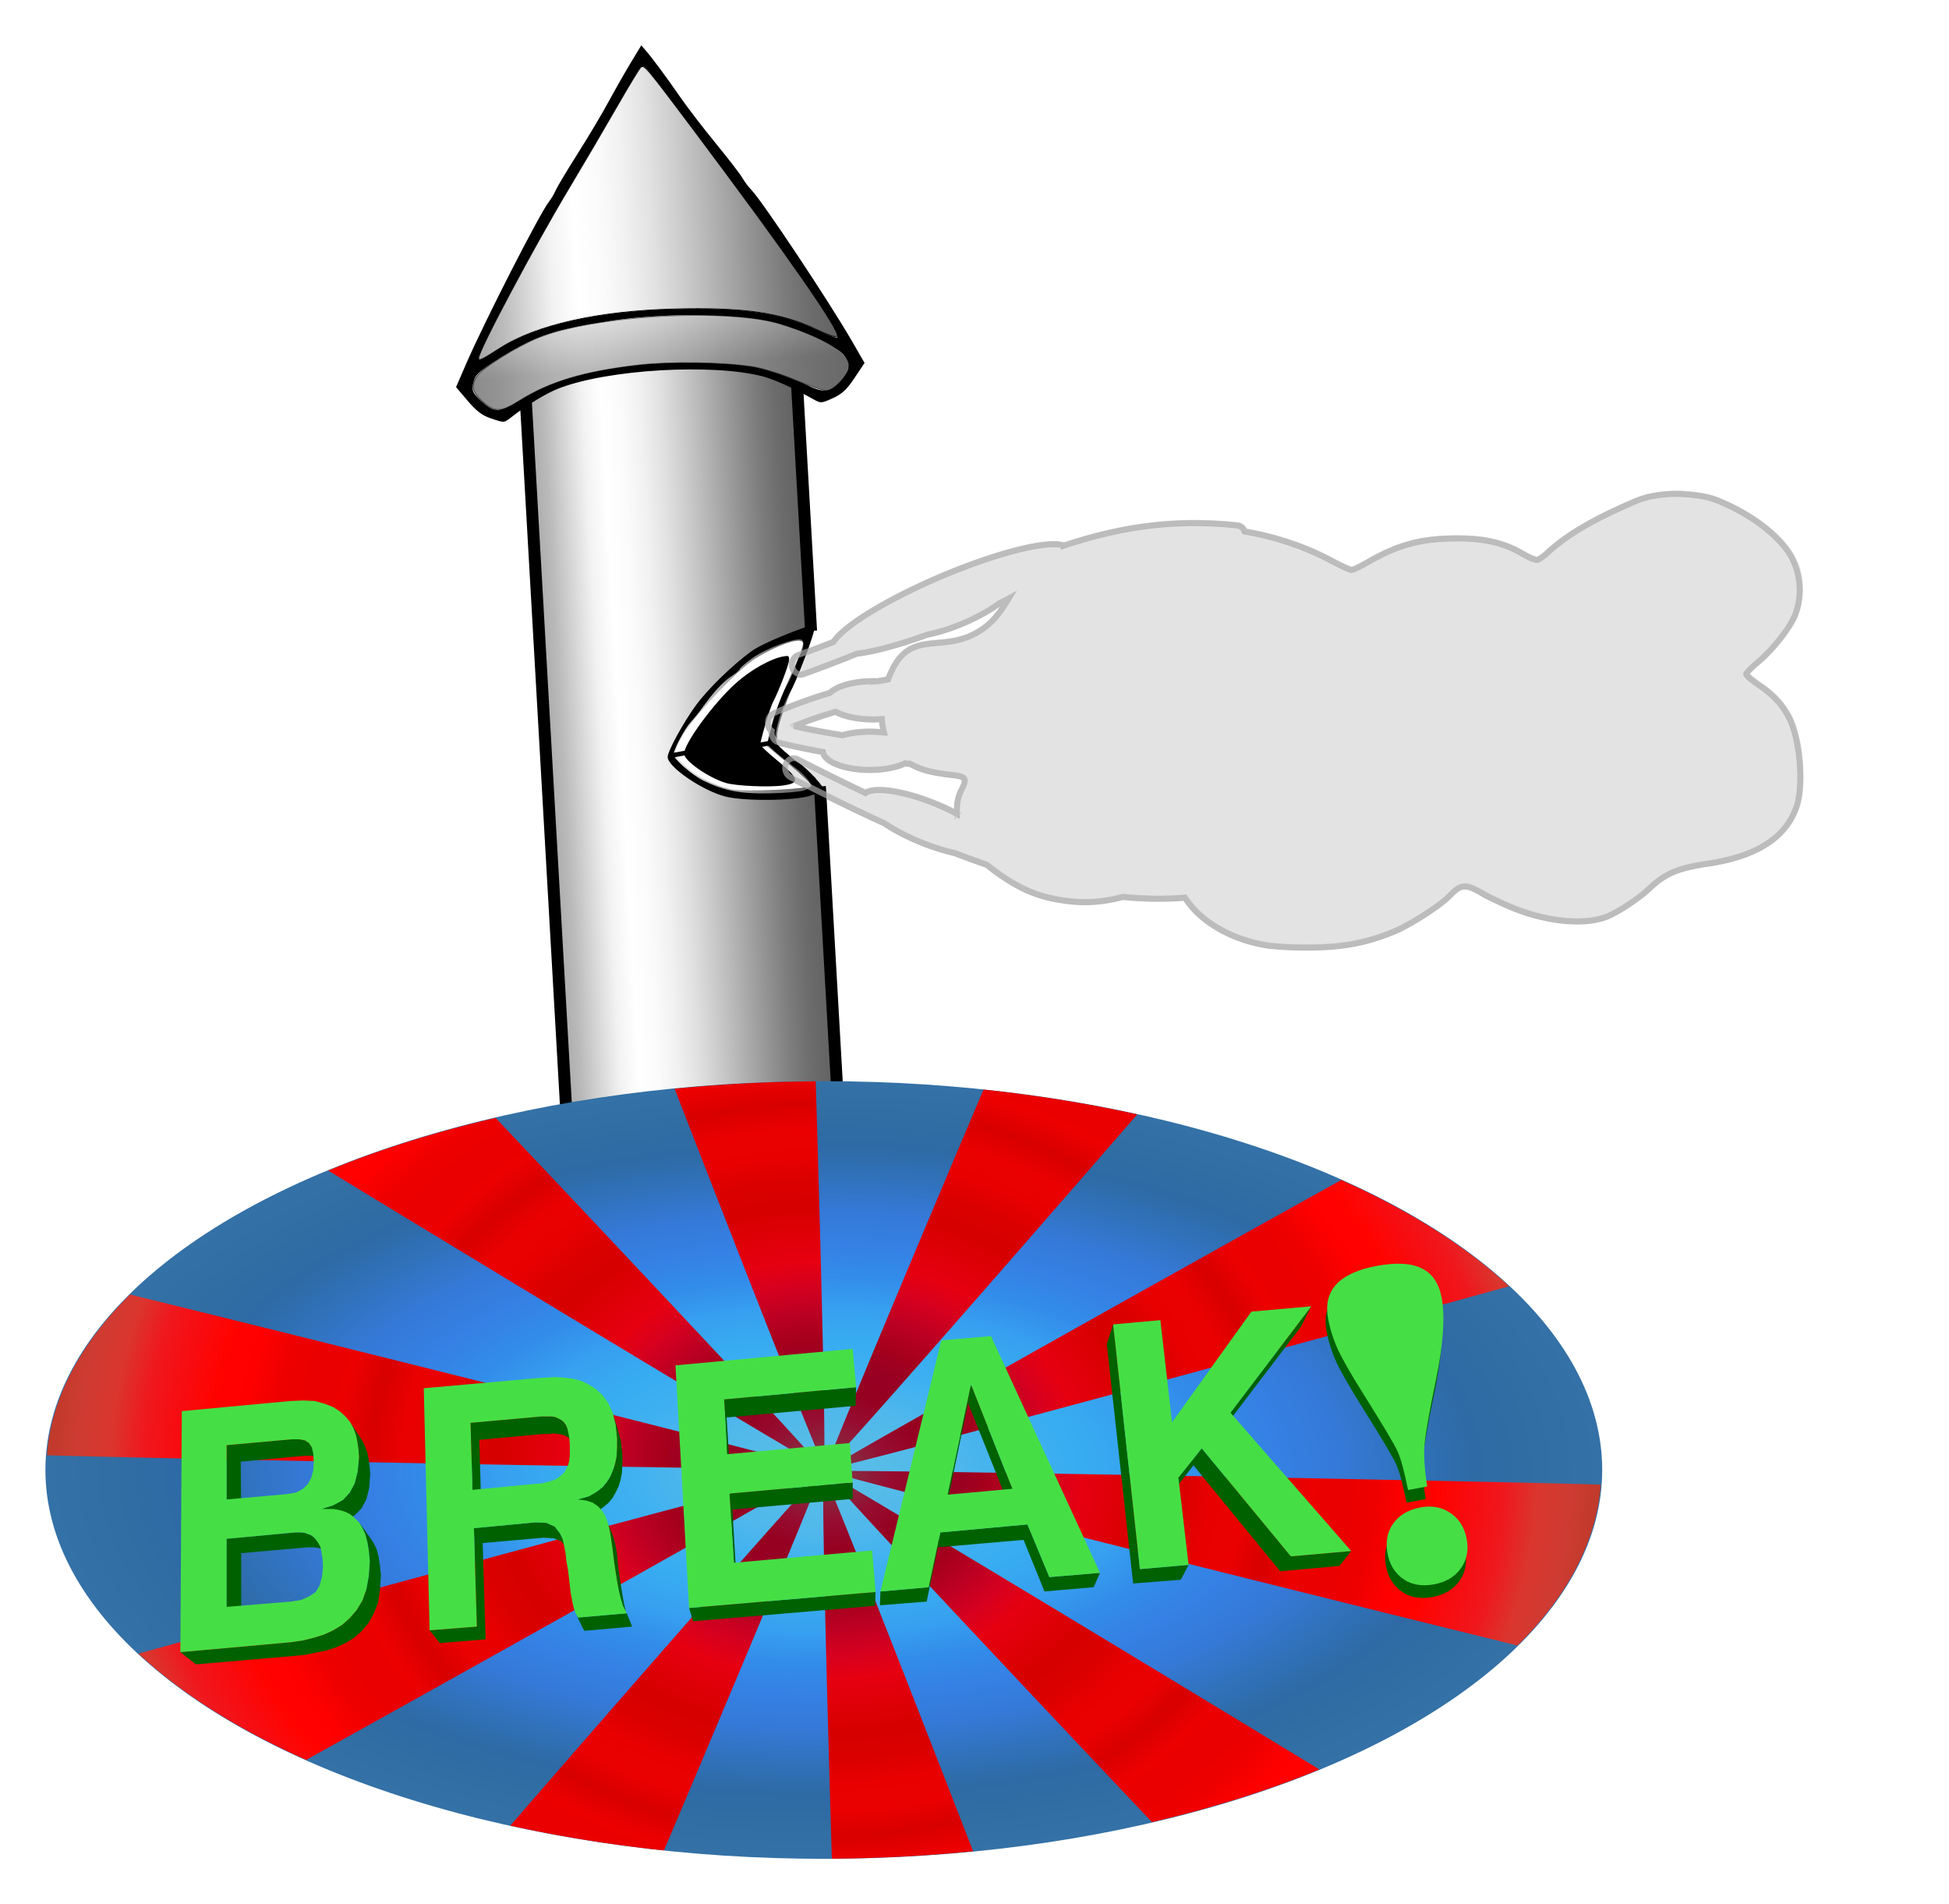
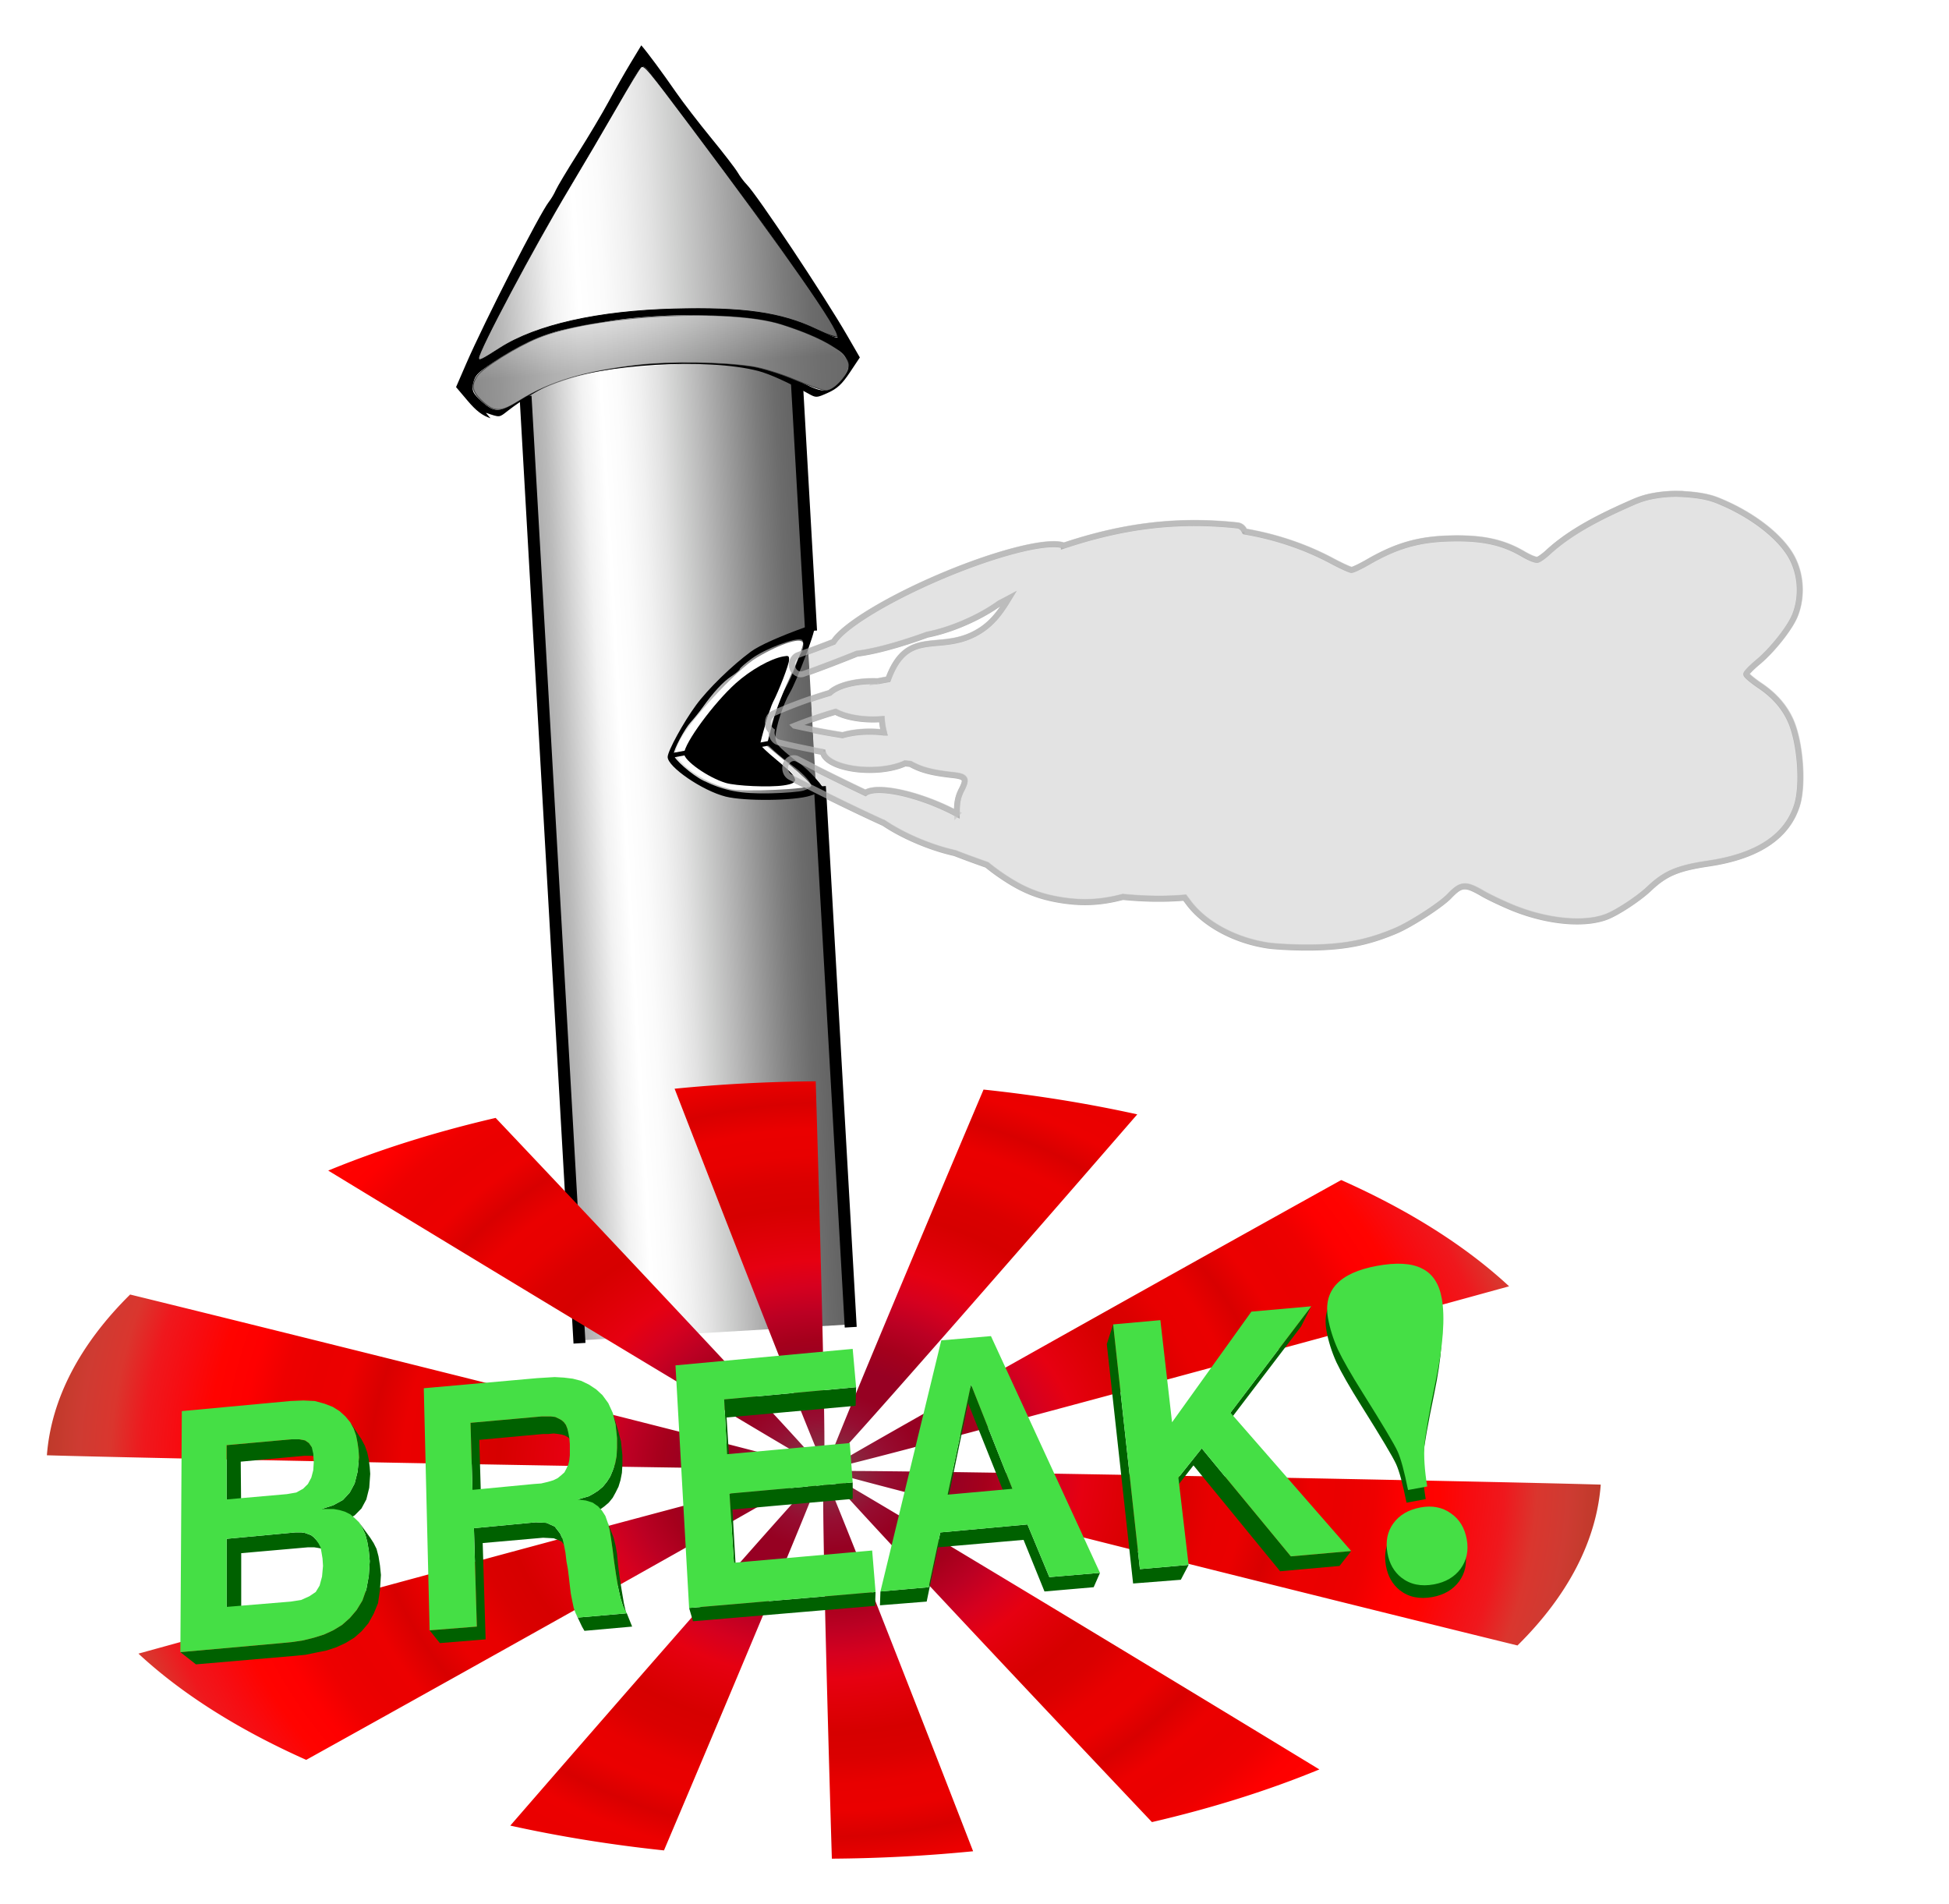
<svg xmlns="http://www.w3.org/2000/svg" xmlns:xlink="http://www.w3.org/1999/xlink" height="630" width="645" viewBox="0 0 645 630">
  <defs>
    <linearGradient gradientTransform="rotate(-3.321 275.235 377.154)" y2="225.078" x2="371.511" y1="221.254" x1="179.988" gradientUnits="userSpaceOnUse" id="h" xlink:href="#a" />
    <linearGradient id="b">
      <stop offset="0" stop-color="#c3c3c3" />
      <stop offset="1" stop-color="#717171" />
    </linearGradient>
    <linearGradient gradientTransform="matrix(.964 0 0 .982 634.39 -30.92)" gradientUnits="userSpaceOnUse" y2="518.87" x2="-325.634" y1="518.87" x1="-468.874" id="e" xlink:href="#a" />
    <linearGradient gradientTransform="rotate(-3.321 275.407 383.102)" gradientUnits="userSpaceOnUse" y2="140.611" x2="367.074" y1="140.611" x1="182.91" id="g" xlink:href="#a" />
    <linearGradient gradientTransform="rotate(-3.321 275.407 383.102)" gradientUnits="userSpaceOnUse" y2="220.617" x2="273.678" y1="194.167" x1="273.36" id="f" xlink:href="#b" />
    <linearGradient id="a">
      <stop stop-color="#a7a7a7" offset="0" />
      <stop stop-color="#bababa" offset=".071" />
      <stop stop-color="#d7d7d7" offset=".143" />
      <stop stop-color="#f2f2f2" offset=".214" />
      <stop stop-color="#fff" offset=".286" />
      <stop stop-color="#fbfbfb" offset=".357" />
      <stop stop-color="#f1f1f1" offset=".429" />
      <stop stop-color="#e2e2e2" offset=".5" />
      <stop stop-color="#cecfce" offset=".571" />
      <stop stop-color="#bababa" offset=".643" />
      <stop stop-color="#a5a5a5" offset=".714" />
      <stop stop-color="#909090" offset=".786" />
      <stop stop-color="#7c7c7c" offset=".857" />
      <stop stop-color="#6c6c6c" offset=".929" />
      <stop stop-color="#636363" offset="1" />
    </linearGradient>
    <linearGradient id="d">
      <stop stop-color="#833248" offset="0" />
      <stop stop-color="#89273f" offset=".042" />
      <stop stop-color="#960d31" offset=".083" />
      <stop stop-color="#960122" offset=".125" />
      <stop stop-color="#970023" offset=".167" />
      <stop stop-color="#a5001c" offset=".208" />
      <stop stop-color="#bb0023" offset=".25" />
      <stop stop-color="#d5001f" offset=".292" />
      <stop stop-color="#e60011" offset=".333" />
      <stop stop-color="#df0007" offset=".375" />
      <stop stop-color="#d60000" offset=".417" />
      <stop stop-color="#da0000" offset=".458" />
      <stop stop-color="#e80000" offset=".5" />
      <stop stop-color="#ea0000" offset=".542" />
      <stop stop-color="#d80000" offset=".583" />
      <stop stop-color="#ec0000" offset=".625" />
      <stop stop-color="#ea0000" offset=".667" />
      <stop stop-color="#e00" offset=".708" />
      <stop stop-color="#fe0000" offset=".75" />
      <stop stop-color="#ff0300" offset=".792" />
      <stop stop-color="#f70c11" offset=".833" />
      <stop stop-color="#ef181d" offset=".875" />
      <stop stop-color="#da362e" offset=".917" />
      <stop stop-color="#ce3b32" offset=".958" />
      <stop stop-color="#be3a2a" offset="1" />
    </linearGradient>
    <linearGradient id="c">
      <stop offset="0" stop-color="#58bde8" />
      <stop offset=".083" stop-color="#55bce8" />
      <stop offset=".167" stop-color="#4fb7eb" />
      <stop offset=".25" stop-color="#3fb1f1" />
      <stop offset=".333" stop-color="#37acf1" />
      <stop offset=".417" stop-color="#37a0f0" />
      <stop offset=".5" stop-color="#328cea" />
      <stop offset=".583" stop-color="#3580e4" />
      <stop offset=".667" stop-color="#3579d7" />
      <stop offset=".75" stop-color="#3072bc" />
      <stop offset=".833" stop-color="#2e6aa5" />
      <stop offset=".917" stop-color="#316ea3" />
      <stop offset="1" stop-color="#3471a6" />
    </linearGradient>
    <radialGradient r="188.48" fy="200" fx="200" cy="200" cx="200" gradientTransform="translate(-181.394 -181.392) scale(1.857)" gradientUnits="userSpaceOnUse" id="k" xlink:href="#d" />
    <radialGradient r="159.192" fy="110.303" fx="130.101" cy="110.303" cx="130.101" gradientTransform="matrix(2.199 0 0 1.358 -96.04 40.17)" gradientUnits="userSpaceOnUse" id="j" xlink:href="#c" />
    <filter id="i" color-interpolation-filters="sRGB">
      <feGaussianBlur stdDeviation=".01" result="result8" />
      <feTurbulence baseFrequency="0.025 0.027" numOctaves="5" type="fractalNoise" result="result7" seed="3" />
      <feColorMatrix values="1 0 0 0 0 0 1 0 0 0 0 0 1 0 0 0 0 0 6 -2.4" result="result5" />
      <feComposite in2="result7" operator="in" in="result8" result="result6" />
      <feDisplacementMap in2="result6" result="result4" scale="40" xChannelSelector="R" in="result5" />
      <feFlood flood-color="#FFF" flood-opacity="1" result="result10" />
      <feComposite in2="result4" operator="in" result="result2" />
      <feComposite in2="result8" operator="in" in="result2" result="result9" />
      <feBlend in2="result8" result="result11" />
      <feBlend mode="darken" in2="result11" />
    </filter>
  </defs>
  <path transform="matrix(.645 -.038 .037 .657 46.586 -24.027)" fill="url(#e)" d="M182.493 235.122h138.053v487.16H182.493z" />
-   <path d="M162.328 138.404c-2.71-.9-4.745-2.454-7.555-5.774l-3.846-4.543 3.337-7.695c6.043-13.94 24.316-49.71 27.393-53.624.747-.95 1.77-2.68 2.274-3.843.504-1.163 3.785-6.64 7.292-12.173 3.507-5.532 8.084-13.22 10.17-17.084 2.087-3.865 5.38-9.646 7.315-12.847L212.23 15l1.557 1.812c2.25 2.619 6.837 8.822 11.564 15.642 2.264 3.266 7.449 10.006 11.522 14.978 4.074 4.972 8.035 10.115 8.803 11.43.768 1.314 2.095 3.09 2.949 3.946 3.486 3.495 25.691 36.859 33.3 50.034l4.187 7.25-3.305 4.957c-2.565 3.847-4.178 5.35-7.204 6.714-3.81 1.718-3.957 1.726-6.45.338-6.792-3.78-12.92-6.553-16.644-7.53-16.698-4.386-51.508-2.332-67.695 3.994-3.965 1.55-10.247 5.34-15.158 9.148-3.016 2.338-2.512 2.29-7.327.691zm9.484-6.025c7.215-4.752 11.648-6.537 22.803-9.182 18.954-4.493 48.201-4.652 61.839-.336 2.264.717 6.494 2.497 9.4 3.956 6.804 3.418 8.594 3.273 12.323-.995 2.526-2.892 2.874-3.755 2.299-5.699-1.01-3.414-1.607-3.865-10.97-8.292-8.659-4.095-18.096-6.688-23.344-6.414-1.552.081-5.696-.239-9.209-.71-4.053-.545-11.194-.575-19.542-.081-8.348.494-15.438 1.365-19.402 2.383-3.435.883-7.515 1.69-9.066 1.792-5.244.347-14.323 4.034-22.46 9.122-8.797 5.501-9.34 6.02-9.955 9.53-.35 2 .093 2.815 2.93 5.39 4.188 3.8 5.983 3.733 12.354-.464zm-8.107-16.302c9.254-6.778 19.198-9.802 43.886-13.345 16.66-2.39 44.862-.85 55.977 3.058 1.815.638 5.435 2.302 8.044 3.698 2.61 1.396 5.08 2.386 5.489 2.202.41-.185-1.37-3.549-3.957-7.476-2.586-3.926-5.825-8.84-7.198-10.92-7.703-11.668-19.39-27.675-30.895-42.317-5.558-7.073-12.218-15.95-14.8-19.729-2.581-3.777-5.317-7.494-6.079-8.258-1.33-1.334-1.439-1.327-2.72.16-.733.854-3.075 4.87-5.203 8.926-2.128 4.057-7.729 13.66-12.447 21.34-12.103 19.703-22.012 37.5-29.576 53.119-1.808 3.733-3.989 8.035-4.846 9.558-2.019 3.59-.59 3.584 4.325-.016z" />
+   <path d="M162.328 138.404c-2.71-.9-4.745-2.454-7.555-5.774l-3.846-4.543 3.337-7.695c6.043-13.94 24.316-49.71 27.393-53.624.747-.95 1.77-2.68 2.274-3.843.504-1.163 3.785-6.64 7.292-12.173 3.507-5.532 8.084-13.22 10.17-17.084 2.087-3.865 5.38-9.646 7.315-12.847L212.23 15c2.25 2.619 6.837 8.822 11.564 15.642 2.264 3.266 7.449 10.006 11.522 14.978 4.074 4.972 8.035 10.115 8.803 11.43.768 1.314 2.095 3.09 2.949 3.946 3.486 3.495 25.691 36.859 33.3 50.034l4.187 7.25-3.305 4.957c-2.565 3.847-4.178 5.35-7.204 6.714-3.81 1.718-3.957 1.726-6.45.338-6.792-3.78-12.92-6.553-16.644-7.53-16.698-4.386-51.508-2.332-67.695 3.994-3.965 1.55-10.247 5.34-15.158 9.148-3.016 2.338-2.512 2.29-7.327.691zm9.484-6.025c7.215-4.752 11.648-6.537 22.803-9.182 18.954-4.493 48.201-4.652 61.839-.336 2.264.717 6.494 2.497 9.4 3.956 6.804 3.418 8.594 3.273 12.323-.995 2.526-2.892 2.874-3.755 2.299-5.699-1.01-3.414-1.607-3.865-10.97-8.292-8.659-4.095-18.096-6.688-23.344-6.414-1.552.081-5.696-.239-9.209-.71-4.053-.545-11.194-.575-19.542-.081-8.348.494-15.438 1.365-19.402 2.383-3.435.883-7.515 1.69-9.066 1.792-5.244.347-14.323 4.034-22.46 9.122-8.797 5.501-9.34 6.02-9.955 9.53-.35 2 .093 2.815 2.93 5.39 4.188 3.8 5.983 3.733 12.354-.464zm-8.107-16.302c9.254-6.778 19.198-9.802 43.886-13.345 16.66-2.39 44.862-.85 55.977 3.058 1.815.638 5.435 2.302 8.044 3.698 2.61 1.396 5.08 2.386 5.489 2.202.41-.185-1.37-3.549-3.957-7.476-2.586-3.926-5.825-8.84-7.198-10.92-7.703-11.668-19.39-27.675-30.895-42.317-5.558-7.073-12.218-15.95-14.8-19.729-2.581-3.777-5.317-7.494-6.079-8.258-1.33-1.334-1.439-1.327-2.72.16-.733.854-3.075 4.87-5.203 8.926-2.128 4.057-7.729 13.66-12.447 21.34-12.103 19.703-22.012 37.5-29.576 53.119-1.808 3.733-3.989 8.035-4.846 9.558-2.019 3.59-.59 3.584 4.325-.016z" />
  <path d="M197.294 238.747l27.283 470.21M348.099 435.032l15.426 265.862M343.206 350.71l-6.964-120.025" fill="none" stroke="#000" stroke-width="6.135" stroke-linecap="square" transform="matrix(.646 0 0 .658 46.586 -24.027)" />
-   <path d="M263.838 252.399l-6.803-5.931.278-4.084c.29-4.263 9.498-27.791 11.151-28.493.66-.28 1.308 6.19 2.21 22.015.7 12.326.98 22.414.62 22.418-.36.003-3.715-2.663-7.456-5.925zM158.37 118.57c-.128-2.248 18.209-36.74 29.948-56.335 4.71-7.864 11.812-19.958 15.78-26.877 3.968-6.919 7.561-12.827 7.985-13.13 1.094-.782 2.048.354 16.65 19.822 31.718 42.288 49.283 67.495 48.31 69.33-.23.432-3.323-.609-6.874-2.313-11.652-5.593-24.204-7.395-47.257-6.783-25.025.663-45.44 5.252-57.42 12.906-6.331 4.045-7.064 4.393-7.122 3.38z" fill="#fff" />
  <path d="M174.907 238.529c-5.493-4.89-6.192-8.122-2.807-12.97 2.896-4.146 20.061-14.689 31.13-19.12 28.493-11.406 97.92-15.167 124.886-6.765 21.397 6.667 34.055 14.162 34.416 20.379.257 4.43-7.136 12.599-11.64 12.86-1.553.09-8.583-2.254-15.624-5.21-7.041-2.955-17.024-6.007-22.184-6.783-15.445-2.321-42.134-2.685-58.684-.8-27.517 3.134-44.892 8.218-60.356 17.659-9.831 6.003-13.093 6.13-19.137.75z" fill="url(#f)" transform="matrix(.646 0 0 .658 46.586 -24.027)" />
  <path d="M173.096 216.64c-.198-3.416 28.195-55.82 46.373-85.588 7.295-11.947 18.291-30.321 24.436-40.833 6.144-10.51 11.708-19.487 12.364-19.947 1.694-1.188 3.171.537 25.783 30.114 49.114 64.245 76.312 102.54 74.805 105.328-.355.657-5.145-.923-10.643-3.513-18.043-8.497-37.48-11.234-73.176-10.306-38.75 1.009-70.362 7.98-88.915 19.609-9.803 6.145-10.938 6.673-11.027 5.135z" fill="url(#g)" stroke="#000" stroke-width=".383" stroke-linecap="square" transform="matrix(.646 0 0 .658 46.586 -24.027)" />
  <path d="M175.251 238.509c-5.492-4.89-6.192-8.122-2.807-12.97 2.896-4.145 20.062-14.688 31.13-19.12 28.494-11.406 97.92-15.167 124.887-6.765 21.397 6.667 34.054 14.162 34.415 20.379.257 4.431-7.136 12.599-11.64 12.86-1.552.09-8.583-2.254-15.624-5.21-7.04-2.955-17.024-6.007-22.184-6.783-15.445-2.321-42.134-2.685-58.684-.8-27.516 3.134-44.892 8.218-60.356 17.659-9.831 6.003-13.093 6.13-19.137.75z" opacity=".5" fill="url(#h)" stroke="#000" stroke-width=".383" stroke-linecap="square" transform="matrix(.646 0 0 .658 46.586 -24.027)" />
  <path d="M240.126 263.587c-7.666-1.934-19.238-9.853-19.17-13.12.042-1.994 5.255-11.51 9.38-17.123 3.955-5.38 11.902-13.128 18.186-17.731 2.817-2.064 9.662-5.118 18.584-8.293 2.039-.726 2.296-.696 2.443.285.239 1.587-5.857 17.736-8.163 21.628-2.205 3.72-4.67 11.313-4.74 14.591-.037 1.795.475 2.624 2.97 4.81 1.659 1.453 3.876 3.219 4.928 3.924 2.932 1.967 8.69 8.337 8.072 8.929-.301.289-2.298 1.102-4.436 1.806-5.185 1.707-21.76 1.88-28.054.294zm25.808-1.985c1.233-.395 2.344-1.007 2.47-1.36.384-1.076-2.245-4.042-6.04-6.814-1.98-1.447-4.706-3.637-6.057-4.867l-2.457-2.236 1.901-7.325c1.14-4.395 2.783-8.856 4.107-11.154 1.213-2.107 2.751-5.418 3.419-7.359.667-1.94 1.432-3.814 1.7-4.164 1.054-1.374 1.231-4.273.285-4.66-1.992-.814-12.082 3.014-16.487 6.255-2.16 1.59-3.934 3.15-3.94 3.468-.007.317-1.31 1.429-2.894 2.47-2.706 1.777-5.798 5.15-9.66 10.539-.915 1.277-2.606 3.37-3.758 4.649-2.02 2.246-5.576 8.97-5.61 10.612-.03 1.45 6.178 6.88 9.962 8.712 6.904 3.342 12.329 4.36 22.088 4.145 4.802-.106 9.739-.516 10.971-.911z" />
  <path d="M241.544 261.1c-5.76-1.42-11.54-4.463-15.167-7.988-3.187-3.096-3.325-3.656-1.777-7.238 2.833-6.554 19.04-24.247 25.933-28.312 8.18-4.823 15.108-6.93 15.238-4.634.052.909-2.018 6.181-4.599 11.717-2.58 5.535-5.312 12.778-6.07 16.094l-1.376 6.03 7.334 6.113c4.034 3.362 7.357 6.517 7.385 7.01.07 1.234-22.66 2.255-26.9 1.209z" fill="#fff" />
  <path d="M240.135 259.058c-5.823-1.771-13.786-7.38-13.741-9.68.068-3.477 9.855-16.799 17.129-23.314 4.896-4.386 11.448-8.082 15.689-8.85 1.785-.324 1.95-.22 1.922 1.198-.029 1.482-3.365 10.195-5.365 14.01-.902 1.72-4.133 12.524-4.164 13.92-.008.364 2.388 2.635 5.325 5.047 7.633 6.272 8.024 7.674 2.372 8.505-4.66.685-15.757.2-19.167-.836z" />
  <path d="M272.781 416.278l5.745-1.044M272.781 416.278l5.745-1.044M315.605 411.404l5.744-1.044" fill="none" stroke="#000" stroke-width="2.301" stroke-linecap="square" transform="matrix(.646 0 0 .658 46.586 -24.027)" />
  <g>
    <path transform="matrix(.949 0 0 .968 -37.243 -203.885)" d="M623.922 379.46c-2.88-.027-5.794.28-8.549.792a30.631 30.631 0 00-6.41 1.96c-11.222 4.802-21.903 9.982-29.979 17.294-1.349 1.221-2.959 2.342-3.578 2.49-.694.166-2.696-.627-5.217-2.066-7.187-4.105-14.556-5.571-26.084-5.19-10.503.348-18.1 2.54-27.787 8.016-2.636 1.49-5.233 2.709-5.771 2.709-.538 0-3.644-1.393-6.9-3.096-9.315-4.87-19.65-8.26-30.376-10.043a3.054 3.401 0 00-2.585-2.08 144.767 144.767 0 00-10.235-.717c-1.458-.05-2.902-.076-4.332-.08-16.542-.042-31.295 2.95-45.91 7.707a8.427 44.647 67.353 00-41.488 9.983 8.427 44.647 67.353 00-38.795 22.92 479.878 479.878 0 01-12.354 4.544 3.054 3.401 0 101.834 6.487 502.937 502.937 0 0018.633-6.97 8.427 44.647 67.353 0024.565-6.517 7.993 24.69 67.217 007.1-1.859 7.993 24.69 67.217 0018.089-8.877 8.427 44.647 67.353 003.201-1.639c-2.322 3.742-4.824 7.435-8.932 10.32-14.192 9.77-25.996-1.68-33.115 17.321-1.203.202-2.419.431-3.636.66a16.367 6.547 0 00-1.596-.033 16.367 6.547 0 00-15.084 4.006 169.211 169.211 0 00-19.658 7.05 3.054 3.401 0 00-.649 6.026 3.054 3.401 0 002.393 3.943c5.057 1.227 10.235 2.275 15.476 3.2a16.367 6.547 0 0016.33 6.129 16.367 6.547 0 0012.334-2.248c.613.062 1.226.13 1.838.191 3.774 2.058 7.551 3.032 14.701 3.795 4.647.496 5.127 1.257 3.157 5.008-1.222 2.326-1.643 4.276-1.643 7.629 0 .204.01.406.016.609a24.572 7.075 21.86 00-2.826-1.418 24.572 7.075 21.86 00-29.04-5.754 24.572 7.075 21.86 00-.04.031c-8.451-3.934-16.447-7.855-23.698-11.468a3.054 3.401 0 00-1.18-.315 3.054 3.401 0 00-1.314 6.524c9.75 4.86 20.834 10.3 32.692 15.603a24.572 7.075 21.86 008.06 4.475 24.572 7.075 21.86 0016.611 5.754 344.608 344.608 0 0011.196 4.033 69.204 69.204 0 005.197 3.795c6.86 4.564 12.336 6.822 19.596 8.08 7.906 1.37 14.637 1.147 22.611-.922 7.35.715 14.58.85 21.578.256.552.72.778 1.013 1.361 1.777 5.547 7.272 16.054 12.836 27.504 14.568 2.433.368 8.357.688 13.164.71 12.8.057 21.466-1.518 31.608-5.745 5.26-2.191 15.633-8.767 18.576-11.775 4.226-4.319 5.63-4.415 11.887-.822 1.703.978 5.88 2.938 9.283 4.359 12.17 5.082 25.496 6.478 33.58 3.518 3.78-1.385 11.3-6.222 14.955-9.62 5.683-5.282 9.973-7.064 20.791-8.64 17.013-2.48 27.319-9.133 30.783-19.877 2.282-7.074 1.135-21.707-2.279-29.074-2.162-4.666-5.631-8.538-10.596-11.827-2.643-1.75-4.806-3.532-4.806-3.96 0-.429 1.877-2.313 4.17-4.186 4.949-4.043 11.068-11.626 12.804-15.87 2.846-6.952 2.028-15.348-2.09-21.47-4.647-6.909-14.298-13.714-25.066-17.914-3.762-1.467-8.42-1.972-12.844-2.166-.41-.018-.82-.03-1.232-.033zm-293.3 74.5a16.367 6.547 0 0013.093 2.63 16.367 6.547 0 003.033-.12c.11 1.647.362 3.183.777 4.602a16.367 6.547 0 00-5.002-.316 16.367 6.547 0 00-9.468 1.219c-5.716-.891-11.358-1.917-16.854-3.135a162.937 162.937 0 0114.42-4.88z" fill="#e3e3e3" stroke="#b2b2b2" stroke-width="2.007" filter="url(#i)" />
    <path d="M596.935 201.485c-2.753-.027-5.538.27-8.172.765-2.18.411-4.25 1.085-6.127 1.898-10.726 4.646-20.937 9.66-28.656 16.735-1.29 1.182-2.828 2.266-3.42 2.41-.663.161-2.578-.606-4.987-2-6.87-3.972-13.914-5.391-24.933-5.022-10.04.337-17.302 2.458-26.561 7.757-2.52 1.443-5.003 2.622-5.517 2.622-.514 0-3.483-1.348-6.596-2.996-8.903-4.713-18.783-7.994-29.035-9.719a2.92 3.291 0 00-2.472-2.013 136.712 136.712 0 00-9.783-.693 129.672 129.672 0 00-4.14-.078c-15.813-.04-29.916 2.855-43.885 7.458a8.14 42.756 67.082 00-39.658 9.66 8.14 42.756 67.082 00-37.084 22.181 455.132 455.132 0 01-11.808 4.399 2.92 3.291 0 101.753 6.277 477.04 477.04 0 0017.81-6.746 8.14 42.756 67.082 0023.481-6.305 7.72 23.644 66.904 006.787-1.8 7.72 23.644 66.904 0017.291-8.59 8.14 42.756 67.082 003.06-1.586c-2.22 3.621-4.61 7.194-8.537 9.987-13.567 9.455-24.85-1.626-31.654 16.762-1.15.195-2.313.417-3.477.639a15.645 6.336 0 00-1.525-.033 15.645 6.336 0 00-14.419 3.877 160.448 160.448 0 00-18.79 6.823 2.92 3.291 0 00-.62 5.831 2.92 3.291 0 002.287 3.817c4.833 1.187 9.784 2.2 14.793 3.096a15.645 6.336 0 0015.61 5.93 15.645 6.336 0 0011.79-2.175c.585.061 1.172.127 1.757.186 3.607 1.991 7.217 2.934 14.052 3.672 4.442.48 4.9 1.217 3.017 4.846-1.168 2.252-1.57 4.139-1.57 7.383 0 .198.01.393.015.59a23.528 6.835 22.15 00-2.701-1.372 23.528 6.835 22.15 00-27.758-5.569 23.528 6.835 22.15 00-.04.03c-8.078-3.807-15.72-7.6-22.651-11.098a2.92 3.291 0 00-1.128-.305 2.92 3.291 0 00-1.256 6.313c9.32 4.703 19.914 9.969 31.249 15.1a23.528 6.835 22.15 007.705 4.33 23.528 6.835 22.15 0015.878 5.57 326.79 326.79 0 0010.702 3.902 66.194 66.194 0 004.968 3.673c6.557 4.417 11.792 6.602 18.73 7.82 7.558 1.325 13.992 1.11 21.615-.893 7.026.692 13.937.822 20.626.248.527.697.744.98 1.301 1.72 5.302 7.037 15.345 12.422 26.29 14.098 2.326.356 7.988.665 12.584.686 12.235.056 20.518-1.468 30.213-5.559 5.027-2.12 14.943-8.484 17.756-11.395 4.04-4.18 5.383-4.272 11.363-.796 1.628.946 5.62 2.844 8.873 4.219 11.633 4.918 24.371 6.27 32.099 3.404 3.614-1.34 10.801-6.021 14.295-9.309 5.433-5.112 9.533-6.836 19.874-8.362 16.262-2.399 26.114-8.838 29.425-19.236 2.18-6.846 1.085-21.006-2.179-28.136-2.066-4.515-5.382-8.262-10.128-11.445-2.526-1.694-4.594-3.418-4.594-3.833 0-.414 1.794-2.238 3.986-4.05 4.73-3.913 10.58-11.252 12.24-15.358 2.72-6.728 1.938-14.853-1.998-20.778-4.443-6.686-13.668-13.271-23.96-17.336-3.597-1.42-8.05-1.908-12.278-2.096a33.687 33.687 0 00-1.178-.032zm-280.361 72.097a15.645 6.336 0 0012.516 2.544 15.645 6.336 0 002.9-.115c.104 1.593.345 3.079.742 4.453a15.645 6.336 0 00-4.78-.307 15.645 6.336 0 00-9.052 1.18c-5.463-.862-10.856-1.855-16.11-3.034a154.433 154.433 0 0113.784-4.721z" opacity=".6" fill="none" stroke="#c3c3c3" stroke-width="1.93" transform="matrix(.993 0 0 1 -37.77 -38.15)" />
  </g>
  <g>
    <g transform="matrix(.736 0 0 .595 132.793 373.374)">
-       <ellipse ry="216.238" rx="350" cx="190" cy="190" fill="url(#j)" fill-rule="evenodd" />
      <path d="M186.361-26.158a350 216.238 0 00-63.45 4.12c29.704 94.81 65.738 208.47 67.015 209.468 1.26.985-1.16-114.862-3.565-213.588zm75.457 4.592C229.698 72.148 191 186.322 191.455 187.883c.488 1.673 80.42-111.459 139.488-195.664a350 216.238 0 00-69.125-13.785zM42.44-5.81a350 216.238 0 00-75.283 29.29c82.96 62.49 219.334 164.397 221.262 164.482 1.746.077-82.68-111.033-145.979-193.772zm380.207 34.551C338.796 86.326 193.05 187.3 192.38 189.137c-.773 2.115 225.128-73.765 305.756-101.297a350 216.238 0 00-75.489-59.098zm-544.56 63.674a350 216.238 0 00-37.426 89.396c47.897 1.828 344.729 8.836 346.84 7.442C189.398 188-41.223 116.86-121.914 92.416zm318.08 98.137c-2.32.025-3.614.078-3.746.166h-.002c-1.898 1.253 228.848 72.44 309.488 96.87a350 216.238 0 0037.434-89.454c-44.72-1.71-308.5-7.953-343.174-7.582zm-8.797.246c-7.026.602-226.343 74.277-305.545 101.322a350 216.238 0 0075.44 59.09c83.823-57.556 229.603-158.536 230.275-160.373.014-.038-.043-.05-.17-.04zm4.184 1.238c-1.747-.077 82.692 111.048 145.982 193.777a350 216.238 0 0075.29-29.285c-82.96-62.49-219.344-164.407-221.272-164.492zm-3.063.018c-2.353 1.05-81.091 112.5-139.465 195.716a350 216.238 0 0069.102 13.788c32.139-93.723 70.869-207.933 70.414-209.495-.006-.02-.022-.022-.05-.01zm1.58.463c-.034-.026-.076.064-.105.207-1.036 5.129 1.312 117.368 3.648 213.433a350 216.238 0 0063.516-4.127c-29.72-94.818-65.782-208.515-67.059-209.513z" fill="url(#k)" />
    </g>
    <path d="M433.955 432.259l-26.743 35.21-2.901 5.985 26.262-34.506 3.382-6.69zm-65.572 5.985l-2.095 6.515 8.701 79.221 15.789-1.233 2.578-4.928-16.112 1.407-8.86-80.982zm-47.046 19.895l-7.732 36.44-.644 5.282 7.41-35.56 13.534 33.8 1.127-5.459-13.695-34.503zm-38.023.88l-43.66 4.048.965 18.132.967 5.635-1.126-17.782 42.695-3.871.16-6.162zm-80.556 8.45l.967 3.873.484 4.576v3.17l-.161 2.817-.485 2.464-.805 2.288-.806 1.937-1.127 1.76-1.29 1.585-1.45 1.233-1.61 1.057-1.612.88-1.772.527-1.932.527 2.093 5.108 1.773-.353 1.773-.704 1.772-.704 1.45-1.057 1.45-1.233 1.288-1.584.967-1.76.967-1.937.644-2.112.484-2.466.16-2.815v-2.994l-.483-4.577-.967-3.698-1.772-5.809zm-23.521 1.233l-1.934.174-21.59 1.937.645 22.182 2.899 5.282-.644-21.83 21.106-1.937h1.773l1.773-.176 1.45.176 1.126.177 1.128.35.967.53.806.704.644.88.483 1.233-2.094-5.634-.483-1.233-.646-.88-.805-.704-.965-.528-1.129-.53-1.45-.173h-3.06zm-63.319 1.934l1.129 2.114.805 2.288.483 2.466.323 2.288.161 2.464-.484 4.754-.967 3.872-1.612 2.994-2.255 2.464-3.222 1.76-3.866 1.234 3.866 5.105 3.866-1.234 3.223-1.76 2.257-2.288 1.611-2.994.965-3.871.323-4.578-.162-2.288-.32-2.466-.485-2.288-.806-2.288-1.126-2.113-3.707-5.635zm-19.495 5.635l-21.427 1.937v17.955l4.833 5.108-.162-17.605 20.945-1.937h2.578l1.935.35 1.288 1.057-4.19-5.632-1.288-.88-1.934-.353h-2.578zm301.282 2.994l-7.733 9.682-2.417 5.456 7.412-9.506 28.677 35.033 19.657-1.76 3.866-4.929-19.977 1.76-29.485-35.736zM282.188 490.53l-40.763 3.698 1.451 22.886.806 4.752-1.29-22.357 39.796-3.52v-5.459zm-163.369 13.204l1.127 1.937.967 2.111.644 2.464.485 2.817.32 3.521-.32 4.931-.806 4.401-1.29 3.696-1.932 3.17-2.258 2.64-2.576 2.288-2.901 1.76-3.06 1.41-3.385 1.055-3.543.88-3.545.53-3.545.35-33.511 2.994 5.156 4.048 32.705-2.815 3.546-.353 3.382-.703 3.545-.704 3.222-1.057 3.06-1.41 2.902-1.76 2.417-2.111 2.255-2.64 1.773-3.171 1.45-3.521.643-4.401.323-4.929-.323-3.168-.482-2.994-.646-2.464-.965-1.937-1.129-1.76-3.705-5.105zm58.484 0l-20.463 1.937.967 32.569-15.626 1.23 3.381 4.225 15.147-1.23-.967-31.866 19.977-1.76 3.546.176 2.576 1.057 1.772 2.288-2.255-4.929-1.772-2.29-2.738-1.23-3.545-.177zm23.843.176l.647 2.465.482 3.168.483 3.344.484 3.874.644 4.401.806 4.754.644 2.815.805 2.641 1.003 2.492-15.824 1.382-.805-1.407 2.093 4.4.806 1.408 15.788-1.407-1.77-4.401-.145.013-.179-.543-.644-2.817-.805-4.752-.644-4.225-.485-3.697-.32-3.521-.485-2.818-.644-2.64-1.935-4.929zm138.88.528l-28.838 2.64-3.866 18.132-15.952 1.41-.16 4.578 15.466-1.233 3.706-17.958 28.357-2.464 6.927 17.077 16.273-1.41 2.093-4.752-16.755 1.408-7.25-17.428zm-242.313 2.64l-22.717 2.114v22.533l4.833 4.401v-22.182l22.073-1.937h2.094l1.129.176.965.177.967.527.805.706.967.88-4.189-4.93-.806-.88-.967-.704-.965-.353-.967-.351-1.128-.177h-2.094zm192.046 19.719l-61.706 5.281 1.288 4.401 60.258-5.107.16-4.575z" fill="#006100" />
    <path d="M433.955 432.258l-19.816 1.76-26.262 36.619-3.867-33.8-15.628 1.408 8.862 80.982 16.111-1.408-3.383-28.873 7.733-9.683 29.485 35.74 19.977-1.763-39.955-45.772 26.743-35.21zm-106.011 9.86l-16.435 1.408-20.138 83.094 15.95-1.408 3.866-18.132 28.84-2.641 7.25 17.428 16.755-1.409-36.088-78.34zm-45.757 4.224l-58.645 5.458 4.511 80.278 61.706-5.28-1.127-13.733-45.756 4.05-1.45-22.888 40.76-3.696-.965-13.028-40.6 3.697-.967-18.134 43.66-4.047-1.127-12.677zm-98.601 9.331l-2.9.177-2.9.175-37.54 3.346 1.934 80.1 15.628-1.23-.967-32.57 20.462-1.937 3.543.176 2.74 1.233 1.772 2.289.806 1.76.482 2.113.485 2.464.322 2.817.483 2.641.322 2.64.323 2.818.322 2.64.483 2.464.483 2.29.645 1.76.805 1.408 16.112-1.408-1.29-2.465-.805-2.641-.645-2.817-.805-4.753-.645-4.4-.483-3.875-.482-3.344-.485-3.168-.643-2.466-.807-2.288-1.127-1.76-1.288-1.409-1.773-1.233-2.257-.704-2.738-.352 1.933-.527 1.773-.53 1.612-.88 1.61-1.056 1.45-1.232 1.29-1.585 1.127-1.76.805-1.936.806-2.289.484-2.464.16-2.817v-3.169l-.482-4.578-.968-3.873-1.45-3.168-1.932-2.642-2.095-1.935-2.417-1.585-2.578-1.232-2.74-.704-2.9-.352-3.06-.177zm137.751 2.465l13.695 34.505-21.428 1.938 7.733-36.443zm-220.886 5.28l-4.35.177-35.928 3.346-.483 79.749 33.51-2.992 3.546-.352 3.544-.529 3.545-.88 3.383-1.057 3.062-1.408 2.9-1.76 2.578-2.288 2.255-2.642 1.933-3.168 1.29-3.698.805-4.401.322-4.93-.322-3.52-.483-2.817-.645-2.464-.967-2.112-1.128-1.938-1.45-1.408-1.45-1.233-1.772-.88-1.773-.528-1.932-.352H106.413l3.867-1.232 3.221-1.76 2.257-2.466 1.61-2.992.967-3.873.483-4.753-.16-2.465-.323-2.29-.484-2.464-.805-2.289-1.128-2.112-1.61-1.936-1.935-1.76-2.255-1.408-2.738-1.058-3.222-.88-3.707-.176zm78.785 5.283h3.06l1.45.175 1.13.53.965.527.805.704.645.88.485 1.232.32 1.408.323 1.762.162 1.936v3.697l-.162 1.584-.323 1.408-.643 1.41-.645 1.232-.967.88-1.288 1.057-1.45.704-1.772.527-2.256.53-2.417.174-20.3 1.938-.645-22.182 21.59-1.938 1.933-.175zm-82.813 7.57h2.578l1.934.353 1.288.879.967 1.408.483 2.113.162 2.816-.162 2.641-.643 2.465-1.13 2.112-1.61 1.585-2.255 1.232-3.062.529-19.978 1.76v-17.957l21.428-1.936zm1.29 30.809H99.808l1.127.175.966.352.967.352.967.704.805.881.806 1.232.644 1.233.323 1.76.322 1.937.16 2.465-.322 3.52-.805 2.994-1.288 2.112-2.095 1.409-2.74 1.231-3.382.529-21.268 1.76v-22.534l22.718-2.112z" fill="#45df45" />
    <g font-weight="700" font-family="Bright" text-anchor="middle">
      <g fill="#006100">
        <path d="M471.83 496.063l-6.352 1.172q-1.874-9.335-3.473-12.805-1.613-3.544-11.516-19.312-5.79-9.228-8.236-14.385-2.353-5.252-3.263-10.385-2.455-13.838 16.176-17.274 9.738-1.797 14.91.86 5.265 2.564 6.571 9.93 1.676 9.448-1.97 27.1-3.249 15.581-3.754 21.36-.413 5.685.907 13.74zM469.62 503.002q5.765-1.064 9.986 1.923 4.282 2.898 5.311 8.7.977 5.506-2.051 9.676-3.041 4.095-8.805 5.158-6.42 1.184-10.794-2.235-3.685-2.931-4.609-8.14-1.016-5.728 1.952-9.81 3.028-4.169 9.01-5.272z" style="line-height:125%;-inkscape-font-specification:'Bright Bold';text-align:center" />
      </g>
      <g fill="#45df45">
        <path style="line-height:125%;-inkscape-font-specification:'Bright Bold';text-align:center" d="M472.33 491.873l-6.352 1.17q-1.875-9.334-3.474-12.804-1.613-3.544-11.515-19.312-5.791-9.228-8.236-14.385-2.353-5.252-3.264-10.385-2.454-13.838 16.176-17.274 9.739-1.796 14.91.86 5.265 2.564 6.572 9.93 1.676 9.448-1.97 27.1-3.25 15.581-3.755 21.36-.412 5.685.907 13.74zM470.12 498.81q5.764-1.062 9.986 1.924 4.281 2.898 5.31 8.7.977 5.506-2.05 9.676-3.042 4.095-8.806 5.158-6.42 1.184-10.794-2.235-3.685-2.931-4.609-8.14-1.016-5.728 1.952-9.81 3.028-4.169 9.011-5.272z" />
      </g>
    </g>
  </g>
</svg>